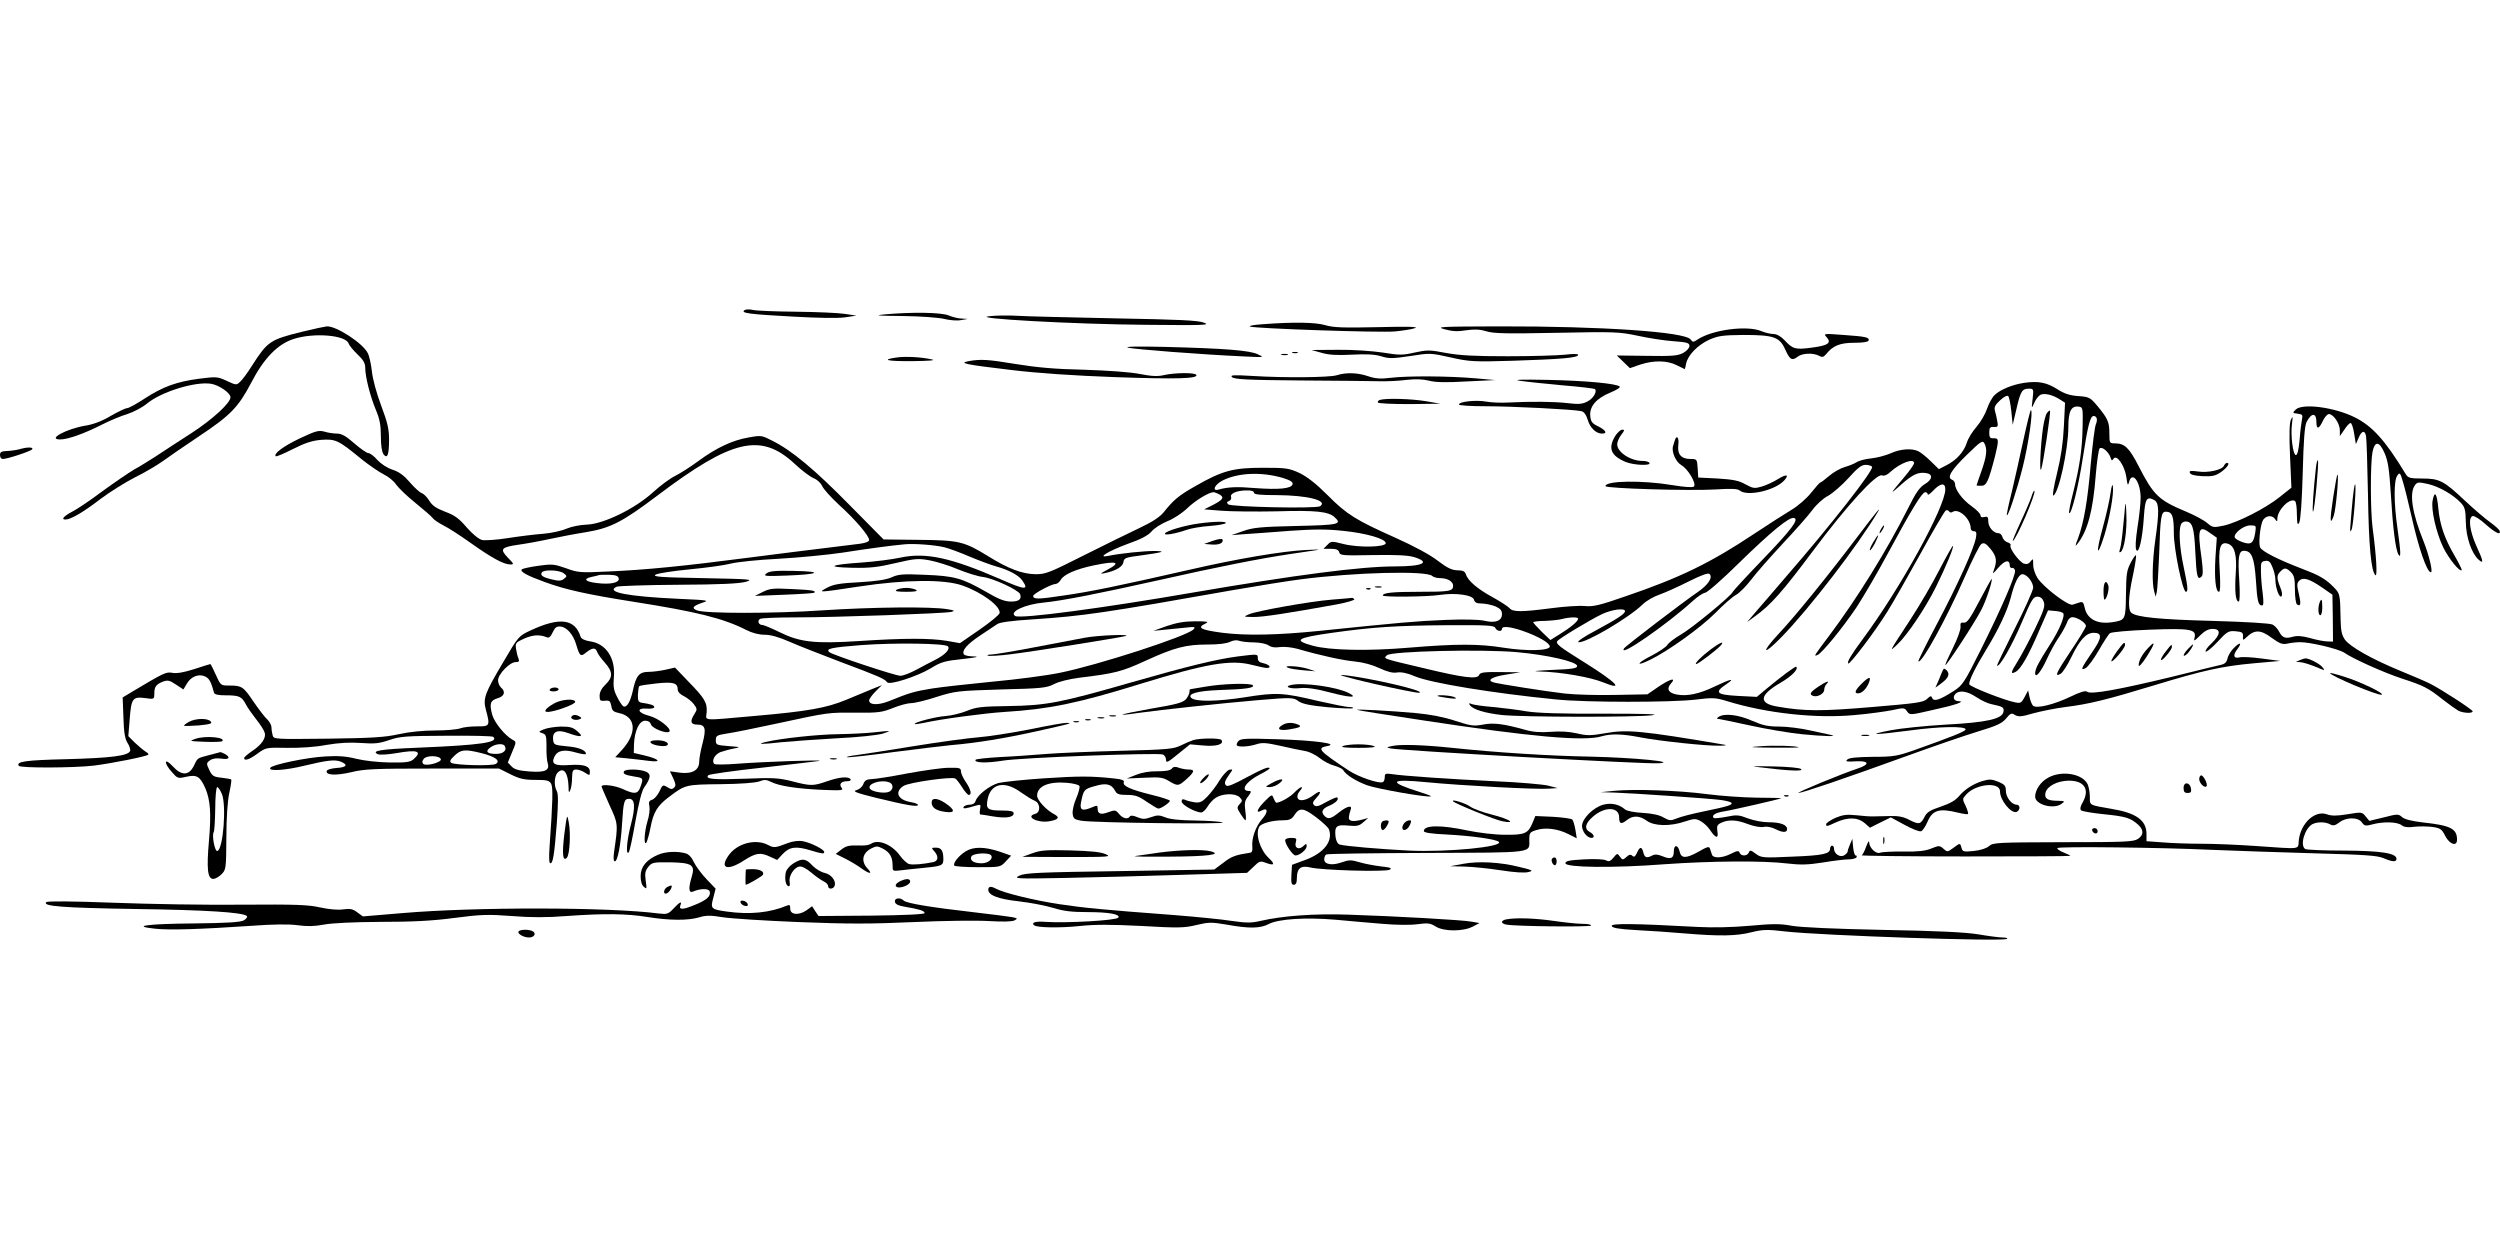
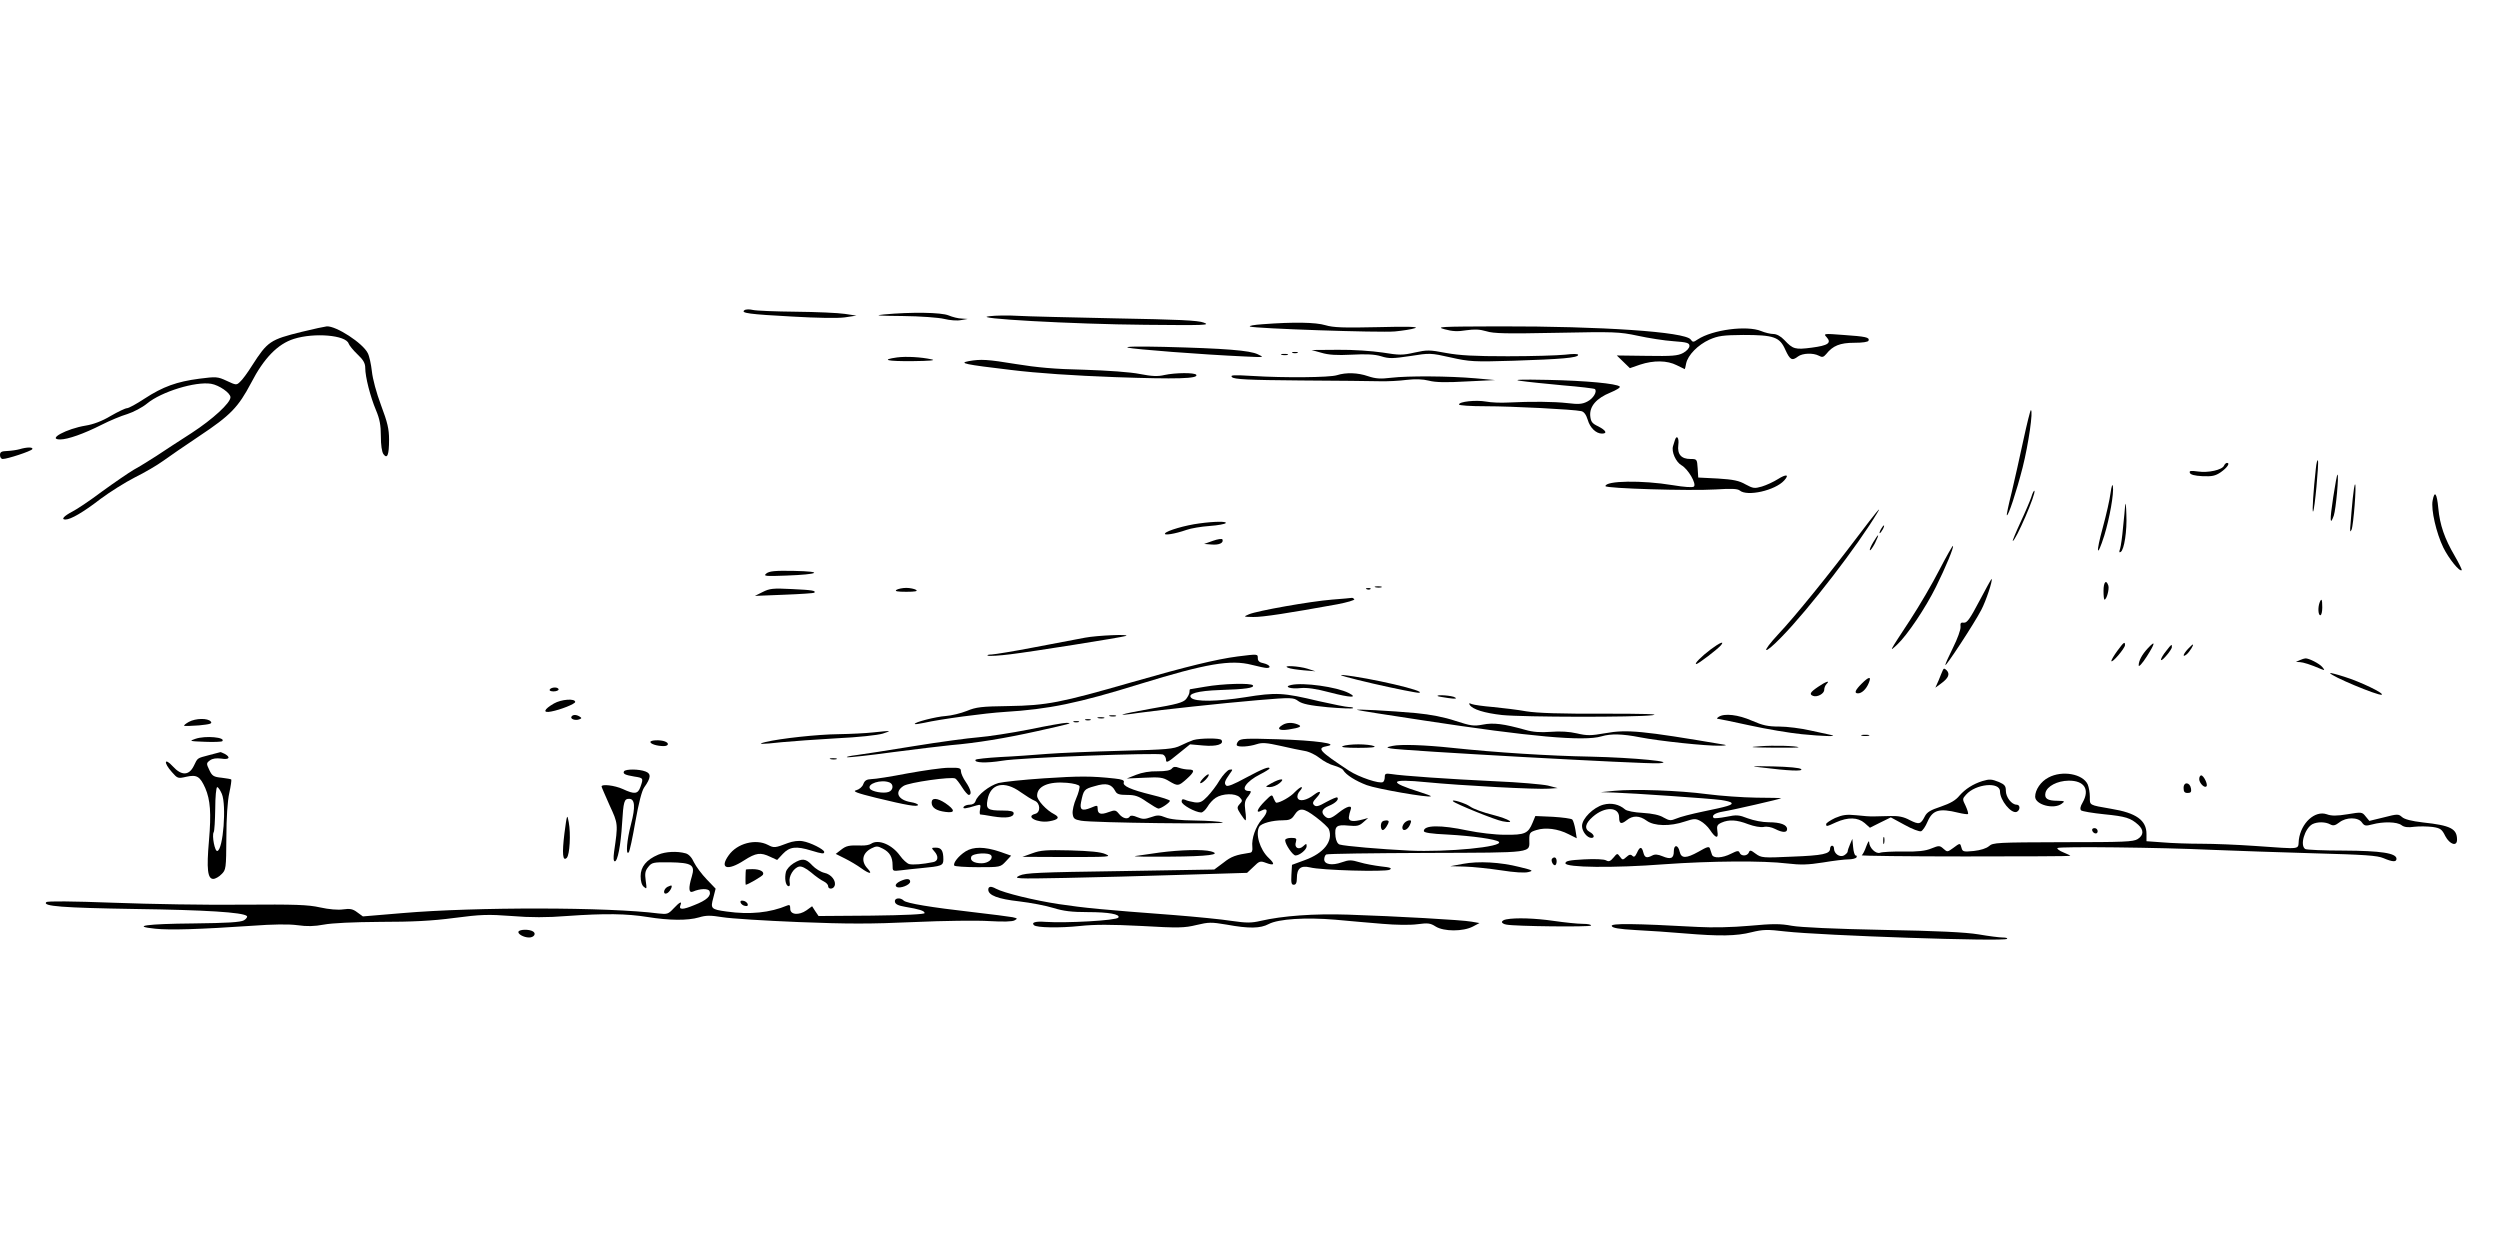
<svg xmlns="http://www.w3.org/2000/svg" version="1.0" width="1280pt" height="640pt" viewBox="0 0 1280 640" preserveAspectRatio="xMidYMid meet">
  <g transform="translate(0,640) scale(0.1,-0.1)" fill="#000000" stroke="none">
    <path d="M3812 4812 c-22 -15 24 -21 248 -33 121 -7 230 -9 265 -4 l60 9 -60 9 c-33 5 -145 10 -250 11 -104 1 -203 5 -220 9 -16 4 -36 4 -43 -1z" />
    <path d="M4525 4790 c-53 -5 -30 -7 95 -8 94 -1 186 -8 215 -15 28 -7 66 -10 85 -6 l35 6 -31 2 c-17 0 -48 8 -67 16 -38 16 -191 18 -332 5z" />
    <path d="M5065 4781 c-106 -11 429 -41 799 -44 305 -3 335 -2 300 11 -30 12 -131 16 -454 22 -228 5 -453 10 -500 13 -47 3 -112 2 -145 -2z" />
    <path d="M6465 4740 c-44 -3 -73 -8 -65 -12 24 -10 663 -32 742 -25 40 4 87 11 103 17 21 7 -35 9 -190 5 -178 -4 -229 -2 -269 10 -50 15 -161 17 -321 5z" />
    <path d="M1545 4701 c-162 -40 -175 -49 -254 -172 -23 -37 -51 -75 -62 -84 -18 -18 -21 -17 -68 5 -47 22 -54 22 -141 11 -114 -15 -185 -40 -280 -102 -41 -27 -81 -49 -90 -49 -8 0 -46 -18 -84 -40 -43 -26 -89 -43 -127 -49 -98 -16 -200 -71 -131 -71 39 0 121 29 212 75 41 21 101 46 132 55 31 10 77 34 101 54 74 61 248 114 328 101 41 -7 99 -47 99 -69 0 -29 -90 -112 -199 -183 -64 -41 -145 -94 -181 -118 -36 -23 -87 -55 -115 -70 -27 -16 -100 -66 -162 -111 -61 -46 -130 -92 -152 -103 -44 -23 -60 -41 -36 -41 27 0 91 37 179 105 47 35 126 85 177 111 51 25 115 63 144 84 28 20 111 78 185 127 161 107 200 148 266 273 65 126 136 199 219 225 105 33 266 19 280 -24 3 -9 23 -34 45 -55 30 -28 40 -46 40 -69 0 -47 26 -148 55 -217 19 -45 25 -77 25 -133 0 -46 5 -80 13 -92 20 -27 29 -5 29 74 0 55 -8 88 -41 176 -24 64 -43 135 -47 174 -4 36 -13 78 -21 93 -25 51 -162 140 -210 137 -10 -1 -67 -13 -128 -28z" />
    <path d="M7397 4714 c39 -11 68 -12 110 -5 43 6 69 5 103 -5 37 -12 104 -13 360 -8 298 6 320 5 415 -15 55 -12 137 -25 183 -28 70 -5 82 -9 82 -24 0 -11 -14 -26 -32 -36 -28 -15 -56 -17 -187 -15 l-153 2 33 -32 34 -33 52 18 c70 23 139 22 188 -3 22 -11 40 -20 41 -20 1 0 4 13 7 29 9 43 60 95 119 122 46 20 70 23 173 24 157 0 187 -10 216 -76 24 -52 34 -58 65 -34 23 17 77 19 106 4 18 -10 24 -8 38 8 34 43 71 58 144 58 42 0 71 4 73 11 6 17 -14 21 -128 29 -102 8 -104 7 -87 -11 27 -30 8 -43 -76 -54 -85 -11 -96 -8 -140 39 -19 20 -40 31 -57 31 -14 0 -43 7 -62 15 -73 30 -249 7 -325 -43 -22 -15 -25 -15 -36 0 -29 39 -454 68 -981 67 -304 -1 -326 -2 -278 -15z" />
    <path d="M5775 4620 c29 -8 373 -35 595 -45 104 -5 105 -5 70 11 -41 20 -166 30 -480 38 -134 3 -204 2 -185 -4z" />
    <path d="M6765 4594 c36 -11 79 -14 155 -10 75 4 118 2 151 -8 41 -13 60 -12 149 1 100 16 105 16 207 -7 98 -22 118 -23 321 -17 246 8 332 15 332 30 0 6 -25 6 -67 1 -38 -4 -169 -8 -293 -8 -173 0 -246 4 -317 17 -84 16 -96 16 -160 2 -62 -14 -78 -14 -164 0 -54 8 -151 15 -229 14 l-135 -1 50 -14z" />
    <path d="M6618 4593 c6 -2 18 -2 25 0 6 3 1 5 -13 5 -14 0 -19 -2 -12 -5z" />
    <path d="M6563 4583 c9 -2 23 -2 30 0 6 3 -1 5 -18 5 -16 0 -22 -2 -12 -5z" />
    <path d="M4593 4570 c-85 -12 -53 -20 78 -19 90 1 123 4 99 9 -54 12 -131 16 -177 10z" />
    <path d="M4960 4551 c-53 -10 -22 -17 215 -45 139 -17 320 -29 536 -37 314 -11 426 -8 414 12 -8 12 -108 11 -163 -1 -33 -8 -64 -7 -125 5 -49 10 -165 18 -287 22 -149 3 -244 12 -348 29 -146 24 -180 26 -242 15z" />
    <path d="M6845 4479 c-37 -12 -270 -14 -430 -4 -101 6 -118 5 -107 -6 10 -11 82 -15 350 -17 185 -1 369 -3 407 -4 39 -1 100 2 137 7 44 5 82 4 114 -4 33 -9 90 -10 193 -4 l146 7 -100 9 c-139 12 -346 13 -431 3 -57 -7 -81 -5 -120 8 -52 18 -112 20 -159 5z" />
    <path d="M7785 4450 c33 -5 131 -15 217 -23 87 -7 160 -16 164 -19 13 -13 -9 -49 -39 -64 -25 -13 -44 -15 -101 -8 -71 8 -183 9 -306 3 -36 -2 -86 0 -112 5 -51 9 -138 0 -138 -15 0 -5 58 -9 138 -9 134 0 447 -16 488 -25 14 -3 25 -18 33 -44 12 -42 43 -71 73 -71 30 0 20 17 -19 37 -32 15 -38 24 -41 54 -4 49 32 90 103 119 31 13 53 26 48 31 -16 15 -173 30 -368 34 -142 3 -183 1 -140 -5z" />
-     <path d="M10365 4440 c-61 -9 -122 -34 -152 -62 -12 -11 -30 -43 -39 -70 -9 -27 -33 -69 -54 -93 -21 -24 -44 -61 -50 -82 -15 -47 -53 -89 -104 -115 l-39 -20 -41 40 c-22 22 -51 45 -63 51 -33 17 -93 13 -143 -10 -25 -11 -70 -23 -100 -26 -30 -3 -64 -12 -75 -20 -11 -7 -38 -18 -59 -24 -22 -6 -58 -26 -80 -45 -22 -19 -42 -34 -45 -34 -4 0 -25 -24 -48 -53 -23 -29 -68 -68 -100 -87 -32 -19 -119 -75 -193 -124 -221 -147 -378 -224 -657 -319 -132 -46 -166 -54 -208 -50 -27 3 -105 -2 -172 -11 -154 -20 -197 -20 -214 0 -7 8 -46 34 -86 56 -78 42 -128 85 -138 118 -5 15 -15 20 -43 20 -29 1 -52 12 -102 50 -40 31 -123 75 -214 116 -204 91 -251 120 -349 219 -59 59 -103 93 -143 113 -55 25 -68 27 -189 27 -152 0 -207 -15 -345 -94 -85 -48 -111 -70 -163 -135 -19 -23 -58 -49 -120 -78 -51 -24 -179 -87 -285 -140 -178 -90 -198 -98 -250 -98 -68 1 -140 28 -244 93 -122 75 -148 81 -354 83 l-180 2 -175 177 c-178 181 -294 278 -394 328 -54 28 -58 29 -123 17 -82 -14 -165 -53 -257 -121 -38 -28 -91 -62 -117 -75 -27 -13 -78 -51 -114 -84 -93 -85 -254 -163 -339 -166 -34 -1 -79 -10 -105 -21 -25 -11 -79 -23 -120 -26 -41 -3 -122 -13 -179 -22 -57 -9 -117 -13 -132 -10 -17 4 -48 29 -79 64 -40 47 -62 63 -111 81 -47 18 -66 32 -81 56 -11 18 -28 36 -39 39 -10 4 -37 28 -60 55 -30 35 -55 54 -89 65 -28 9 -59 30 -78 50 -16 19 -37 35 -46 35 -8 0 -41 23 -72 50 -42 37 -65 50 -88 50 -17 0 -46 4 -65 10 -29 8 -44 4 -125 -34 -84 -40 -137 -79 -124 -92 3 -3 43 14 88 37 62 31 97 43 145 47 73 5 87 -1 205 -98 41 -33 93 -68 115 -79 23 -11 52 -34 64 -53 13 -18 57 -60 98 -93 41 -33 80 -67 87 -76 6 -9 31 -26 56 -39 25 -12 88 -53 140 -90 107 -76 169 -110 202 -110 21 0 20 2 -12 35 -42 44 -35 53 54 66 37 5 109 18 159 29 51 11 134 27 186 35 127 21 187 52 366 187 384 290 531 324 704 163 36 -34 80 -67 98 -74 18 -7 36 -25 43 -40 6 -15 45 -58 86 -96 81 -73 154 -158 154 -180 0 -8 -18 -15 -47 -19 -27 -3 -106 -13 -178 -22 -71 -8 -247 -31 -390 -49 -330 -43 -530 -63 -721 -71 -142 -7 -155 -6 -217 17 -60 21 -71 22 -142 12 -42 -6 -79 -14 -83 -18 -12 -11 26 -32 117 -65 107 -39 214 -63 454 -101 325 -51 461 -85 577 -144 31 -16 66 -25 96 -25 31 0 72 -12 127 -36 45 -20 164 -66 263 -104 190 -71 225 -86 236 -103 10 -17 155 30 223 71 53 33 72 38 165 48 65 7 87 12 58 13 -26 0 -50 5 -53 11 -12 19 17 52 83 96 37 24 76 51 87 58 13 10 74 18 185 25 257 17 364 33 1025 150 127 22 282 47 346 55 277 36 644 45 672 17 6 -6 24 -11 40 -11 38 0 67 -17 67 -39 0 -28 -18 -31 -173 -31 -137 0 -187 -5 -187 -19 0 -9 227 -7 292 3 80 12 169 0 175 -25 4 -14 14 -19 39 -19 19 0 50 -7 69 -14 27 -12 35 -21 35 -41 0 -34 -34 -47 -91 -33 -27 6 -104 8 -199 4 -151 -6 -235 -14 -644 -56 -215 -22 -378 -25 -496 -10 -114 15 -134 26 -87 48 18 9 8 11 -53 11 -54 0 -95 -7 -145 -24 l-70 -25 50 5 c28 3 77 8 110 11 54 6 58 5 45 -9 -34 -35 -490 -183 -685 -222 -68 -14 -222 -34 -342 -45 -120 -12 -260 -27 -310 -35 -91 -15 -114 -21 -222 -65 -56 -22 -101 -20 -101 4 0 7 15 28 33 46 l32 32 -50 -20 c-27 -11 -88 -36 -135 -56 -100 -41 -194 -58 -470 -82 -272 -24 -246 -26 -242 18 4 50 -10 73 -93 158 l-69 72 -49 -11 c-27 -6 -66 -11 -88 -11 -46 0 -63 -20 -79 -97 -13 -58 -32 -89 -49 -79 -6 4 -21 26 -32 49 -17 33 -20 52 -16 101 9 96 -40 170 -120 182 -28 4 -46 13 -50 23 -29 93 -107 103 -257 33 -60 -28 -62 -30 -137 -158 -98 -165 -107 -190 -91 -249 22 -81 20 -85 -45 -84 -32 0 -71 -4 -86 -10 -16 -6 -73 -11 -128 -11 -61 0 -133 -7 -187 -19 -71 -16 -138 -20 -364 -23 -271 -3 -277 -3 -282 17 -3 11 -6 29 -6 41 0 11 -10 29 -21 40 -12 10 -43 51 -70 90 -53 79 -61 84 -125 84 -44 0 -44 0 -69 55 -13 30 -26 55 -28 55 -3 0 -40 -12 -83 -26 -53 -17 -89 -23 -111 -19 -33 6 -41 2 -212 -100 l-43 -26 4 -103 c2 -77 8 -109 21 -130 10 -15 16 -34 13 -41 -9 -25 -100 -36 -326 -42 -210 -5 -258 -12 -244 -34 7 -12 281 -11 384 1 95 12 270 47 279 56 3 3 -3 10 -14 16 -11 7 -35 27 -54 45 l-34 34 7 86 c8 107 15 117 78 109 47 -7 48 -6 48 21 0 37 9 49 44 63 25 9 34 7 67 -15 l38 -25 18 30 c21 37 62 52 94 36 21 -10 30 -28 45 -83 2 -9 23 -13 58 -13 70 0 83 -6 103 -43 8 -17 33 -52 54 -79 21 -26 41 -57 44 -69 9 -27 -16 -63 -65 -95 -22 -15 -40 -31 -40 -35 0 -17 27 -8 69 23 43 31 44 31 151 29 65 -1 145 4 201 15 65 11 120 14 177 10 68 -5 93 -3 145 15 55 19 87 21 294 22 127 1 235 -1 239 -6 29 -28 -66 -42 -382 -55 -198 -8 -243 -16 -211 -33 9 -5 49 -3 97 5 107 19 133 10 89 -30 -18 -16 -36 -19 -123 -18 -60 1 -131 9 -172 19 -51 13 -92 16 -159 12 -94 -5 -271 -42 -281 -58 -12 -19 74 -14 176 11 113 27 153 32 183 21 41 -16 33 -30 -20 -33 -25 -2 -48 -8 -50 -15 -8 -22 46 -25 124 -7 68 17 122 19 418 19 l340 0 58 -29 c48 -24 71 -29 128 -29 60 0 71 -3 81 -20 10 -20 8 -93 -8 -319 -4 -57 -3 -88 4 -88 13 0 20 40 33 207 7 101 8 147 0 162 -16 29 -13 77 4 95 31 31 54 0 56 -74 0 -29 2 -31 9 -15 5 11 9 39 9 63 1 35 4 42 21 42 12 0 32 -7 45 -16 24 -16 25 -15 25 5 0 29 -31 39 -105 34 -74 -5 -94 5 -77 41 15 34 50 41 111 23 28 -8 51 -11 51 -7 0 19 -37 34 -98 39 -63 6 -67 8 -70 32 -5 43 21 56 76 36 67 -24 83 -21 49 8 -23 21 -38 25 -85 25 -31 -1 -70 -7 -87 -14 -29 -12 -29 -13 -8 -20 19 -6 21 -14 21 -69 -1 -34 2 -72 6 -83 12 -38 -12 -50 -92 -44 -54 4 -77 10 -92 25 l-20 21 22 53 c22 52 22 53 3 63 -40 22 -94 89 -105 129 -15 56 -10 73 28 84 35 10 42 34 17 55 -8 7 -15 24 -15 37 0 31 60 93 90 93 17 0 20 4 15 18 -5 9 -10 32 -13 50 -4 30 -1 33 43 53 44 19 78 21 115 6 10 -5 20 3 30 26 12 25 20 31 40 29 33 -3 66 -42 81 -95 17 -57 22 -61 51 -37 32 25 47 25 55 3 3 -10 21 -35 40 -56 41 -46 42 -75 3 -112 -20 -19 -30 -39 -30 -57 0 -25 3 -28 27 -26 23 3 28 -1 33 -27 4 -24 11 -30 40 -36 86 -18 93 -101 16 -187 l-36 -39 63 -6 c34 -4 85 -9 112 -13 66 -8 50 10 -25 28 l-55 13 1 45 c3 68 27 120 57 120 16 0 26 -7 30 -19 5 -20 81 -50 94 -37 14 14 -55 69 -103 81 -60 15 -68 41 -11 37 20 -2 37 2 37 7 0 10 -16 16 -65 23 -16 3 -20 11 -19 41 1 21 4 40 7 44 3 3 43 9 89 14 87 9 108 2 108 -32 0 -11 13 -25 33 -34 17 -9 40 -27 50 -41 17 -23 17 -27 3 -49 -25 -38 -20 -55 14 -55 41 0 47 -20 27 -96 -9 -34 -17 -76 -17 -93 0 -45 -36 -65 -100 -57 l-50 7 17 -36 c13 -28 14 -38 5 -47 -10 -10 -17 -10 -32 0 -27 16 -27 16 -45 -23 -10 -19 -26 -37 -37 -40 -15 -5 -18 -13 -13 -33 3 -15 -1 -50 -10 -77 -16 -54 -20 -125 -6 -110 4 6 14 39 21 75 15 81 35 115 97 161 82 62 85 62 263 64 102 1 177 7 197 14 26 10 36 10 60 -2 41 -21 131 -35 261 -41 96 -4 112 -3 102 9 -16 19 -4 35 26 35 14 0 22 4 19 10 -10 16 -57 12 -120 -10 -72 -25 -83 -25 -180 0 -68 17 -97 19 -240 13 -162 -6 -208 -2 -188 18 5 5 131 23 279 39 148 17 278 32 289 34 30 7 -285 -4 -415 -14 -65 -5 -118 -6 -123 -1 -15 15 2 48 31 60 15 5 45 14 67 18 39 8 39 8 -25 13 -61 5 -65 6 -65 30 0 23 5 26 55 34 30 4 145 27 255 51 273 59 264 57 408 56 114 -1 134 2 189 24 34 14 76 25 93 25 18 0 77 14 131 32 96 30 107 31 329 38 208 5 234 8 271 27 24 13 77 26 130 33 182 22 217 31 337 86 151 69 208 84 320 84 55 0 98 5 115 14 17 8 35 10 47 5 11 -4 45 -8 76 -8 32 -1 63 -7 75 -16 13 -9 31 -12 57 -8 21 3 60 -1 90 -9 116 -34 232 -59 295 -65 41 -4 89 -17 125 -34 41 -19 68 -26 91 -22 21 3 52 -3 91 -20 81 -34 397 -86 720 -118 153 -16 590 -16 717 -1 88 11 102 10 161 -8 201 -62 455 -90 654 -71 70 6 156 18 191 25 59 13 63 13 76 -6 14 -20 15 -20 132 7 115 25 170 44 132 45 -23 0 -32 18 -18 35 19 23 61 18 110 -15 24 -16 58 -32 75 -35 60 -13 66 -16 63 -38 -5 -38 -85 -56 -296 -67 -103 -6 -230 -19 -282 -29 -128 -25 -86 -25 99 -1 153 21 287 23 285 5 -2 -10 -72 -38 -269 -108 -81 -28 -102 -32 -207 -32 -83 -1 -121 -5 -130 -14 -11 -10 -3 -12 41 -9 71 4 78 -15 12 -37 -79 -26 -317 -124 -303 -125 19 0 239 75 537 183 143 52 314 111 380 131 99 30 125 42 146 67 23 28 28 30 46 18 18 -10 33 -9 94 9 41 11 115 26 164 32 121 15 214 38 450 110 257 78 350 99 515 114 l135 12 -92 12 c-51 7 -104 10 -118 6 -29 -7 -34 11 -10 42 25 33 16 39 -15 9 -16 -15 -32 -40 -35 -56 -5 -21 -14 -29 -38 -34 -18 -4 -130 -31 -250 -61 -265 -64 -412 -91 -430 -76 -9 7 -32 1 -84 -24 -85 -41 -177 -64 -194 -47 -6 6 -14 26 -18 45 l-7 33 -18 -34 c-16 -30 -21 -33 -49 -27 -53 10 -229 79 -234 92 -5 14 30 86 87 179 63 103 107 197 125 265 20 79 41 120 60 120 23 0 55 -41 55 -69 -1 -14 -43 -109 -95 -211 -51 -102 -92 -186 -90 -188 11 -11 77 104 126 220 50 117 59 133 80 133 16 0 26 -8 33 -26 8 -23 0 -45 -46 -141 -31 -63 -70 -136 -87 -163 -36 -57 -39 -70 -11 -55 26 14 66 83 120 210 l46 105 34 -3 c19 -1 38 -6 43 -11 12 -12 -18 -85 -67 -161 -56 -87 -76 -124 -76 -146 0 -31 31 7 61 74 16 34 42 83 59 107 17 25 36 59 42 75 6 19 17 30 29 30 25 0 69 -29 69 -45 0 -7 -34 -63 -75 -124 -79 -118 -88 -139 -55 -121 11 6 36 45 56 87 43 88 75 123 114 123 44 0 43 -25 -6 -96 -58 -85 -65 -100 -36 -85 12 6 42 47 67 90 25 44 51 84 58 89 7 6 98 14 203 18 210 8 241 2 230 -41 -5 -20 -2 -19 28 11 24 24 43 34 65 34 43 0 41 -29 -6 -74 -21 -19 -34 -38 -30 -42 4 -4 31 18 61 50 49 53 56 57 92 54 33 -3 39 -6 38 -26 -1 -22 0 -22 20 -3 40 38 71 37 126 -4 43 -31 56 -36 83 -30 18 4 46 7 62 7 51 1 198 -34 228 -54 44 -31 205 -103 297 -133 108 -35 132 -47 205 -105 33 -26 70 -52 82 -59 24 -12 73 -15 73 -3 0 8 -156 110 -217 141 -24 12 -93 42 -155 67 -145 60 -255 122 -282 159 -16 23 -21 46 -22 100 -3 142 -1 135 -48 181 -32 31 -70 52 -142 79 -131 50 -211 91 -222 112 -9 18 -1 103 12 135 12 27 47 34 63 12 11 -16 13 -16 13 -1 0 45 62 109 90 92 6 -3 10 -34 10 -68 1 -51 3 -58 12 -43 7 12 14 112 18 255 4 166 10 243 20 261 25 48 50 48 50 -1 0 -39 13 -37 33 6 9 19 23 35 31 35 23 0 56 -49 56 -83 l0 -30 23 33 c12 19 26 34 32 34 5 1 14 -24 18 -53 l9 -55 14 32 c15 37 32 41 38 10 3 -13 7 -147 10 -298 4 -266 16 -394 38 -415 11 -11 5 99 -14 240 -12 91 -12 330 -1 390 12 59 35 57 62 -5 18 -41 24 -84 32 -208 10 -172 24 -286 39 -311 14 -24 12 14 -5 134 -19 131 -19 245 -1 270 13 18 15 16 30 -35 9 -30 27 -104 41 -165 38 -172 81 -295 101 -295 12 0 -9 87 -38 160 -58 143 -73 245 -44 285 12 17 18 18 67 7 57 -13 130 -55 169 -97 20 -21 24 -36 25 -98 1 -77 29 -160 66 -193 27 -24 24 -7 -12 71 -35 78 -43 147 -18 153 9 1 39 -18 66 -43 50 -44 79 -58 71 -32 -3 6 -24 26 -47 42 -24 17 -82 66 -130 111 -109 103 -131 114 -220 114 -62 0 -72 3 -84 23 -104 172 -171 246 -262 291 -106 52 -267 72 -301 39 -17 -17 -17 -18 10 -21 25 -3 27 -7 22 -30 -3 -15 -9 -62 -12 -104 -5 -51 -11 -78 -19 -78 -15 0 -28 100 -20 161 5 38 4 41 -6 19 -7 -17 -9 -75 -4 -186 l7 -161 -59 -47 c-72 -58 -213 -130 -287 -147 -53 -11 -56 -11 -85 13 -16 14 -64 40 -107 58 -142 59 -168 84 -245 235 -48 93 -71 115 -121 115 -27 0 -28 2 -28 51 0 58 -8 76 -61 140 -37 44 -42 47 -97 51 -44 3 -72 12 -108 35 -55 35 -97 43 -169 33z m42 -82 c-6 -51 -6 -52 8 -22 7 18 21 36 31 42 20 11 64 1 102 -24 l25 -16 -6 -122 c-4 -83 -15 -158 -35 -239 -16 -65 -25 -116 -19 -114 27 9 77 236 77 352 0 80 15 109 54 103 20 -3 21 -8 19 -102 -2 -114 -14 -200 -49 -340 -14 -54 -23 -101 -20 -103 11 -11 48 138 70 282 25 164 38 215 55 215 17 0 22 -18 12 -42 -6 -13 -17 -103 -26 -200 -16 -190 -35 -301 -65 -383 -16 -40 -16 -46 -4 -30 52 65 80 168 94 350 6 72 15 134 20 139 12 12 47 -18 56 -47 5 -16 8 -17 15 -6 16 25 57 -34 66 -94 5 -40 8 -46 13 -28 15 64 60 6 60 -78 0 -28 -7 -95 -16 -150 -10 -67 -12 -106 -6 -117 13 -23 32 60 39 174 6 89 15 102 52 82 26 -13 27 -60 6 -205 -15 -107 -18 -224 -5 -265 l7 -25 6 25 c3 14 8 101 12 194 6 192 10 216 34 216 33 0 41 -22 41 -109 0 -84 45 -301 62 -301 12 0 10 26 -12 129 -20 93 -26 185 -14 215 3 9 14 16 24 16 35 0 44 -29 50 -156 6 -126 11 -147 32 -126 8 8 8 32 0 94 -22 154 -15 173 48 126 l30 -21 -7 -102 c-6 -106 1 -175 18 -175 7 0 8 38 4 108 -8 119 2 151 42 138 34 -11 47 -57 40 -152 -6 -91 -1 -144 15 -144 6 0 7 41 3 108 -8 119 -3 152 24 152 39 0 53 -34 61 -148 7 -111 12 -132 32 -132 8 0 8 19 3 63 -5 34 -9 85 -9 112 -1 45 1 50 22 53 18 3 26 -4 37 -32 8 -19 15 -48 15 -64 0 -41 20 -96 31 -85 6 6 3 24 -6 46 -19 46 -19 62 1 81 20 21 30 20 54 -4 16 -16 20 -33 20 -89 0 -39 5 -73 11 -76 19 -12 21 3 9 55 -11 44 -10 54 2 67 20 19 51 10 117 -35 l53 -37 2 -120 1 -120 -30 1 c-16 0 -56 8 -87 17 -40 11 -67 13 -88 7 -39 -11 -54 -6 -71 26 -7 14 -22 30 -33 36 -13 7 -136 14 -306 19 -273 7 -390 19 -417 41 -19 15 -16 85 8 194 11 53 18 98 15 101 -2 3 -15 -15 -27 -39 -20 -37 -23 -59 -24 -161 -2 -132 -2 -132 -72 -143 -77 -11 -128 17 -140 77 -5 24 -10 29 -24 25 -11 -3 -27 -9 -37 -12 -23 -7 -146 87 -179 135 -13 20 -23 49 -23 69 0 32 -1 34 -13 18 -9 -13 -20 -16 -34 -12 -24 8 -78 81 -69 94 3 5 -4 12 -15 15 -11 3 -23 15 -26 26 -3 12 -12 21 -21 21 -25 0 -52 31 -52 61 0 22 -4 26 -20 22 -13 -4 -20 0 -20 9 0 8 -20 28 -45 46 -46 32 -85 84 -85 113 0 9 -7 20 -16 23 -27 11 -5 48 77 128 71 69 80 75 89 58 16 -29 12 -65 -15 -142 -14 -39 -25 -72 -25 -73 0 -2 11 -2 25 -2 26 0 36 22 70 153 20 82 19 91 -7 90 -19 -1 -23 4 -23 29 0 25 4 30 24 29 21 -1 22 3 17 30 -3 17 -8 41 -12 53 -5 18 1 30 26 53 20 19 37 27 42 22 5 -5 12 -40 16 -78 l7 -69 19 80 c21 92 29 105 64 105 24 0 25 -2 19 -52z m-607 -329 c0 -7 -21 -37 -47 -68 -79 -94 -80 -97 -20 -43 60 53 87 66 128 60 37 -5 34 -33 -5 -56 -28 -17 -47 -44 -89 -129 -109 -216 -260 -459 -401 -647 -80 -107 -81 -107 -61 -100 24 10 127 136 200 244 34 52 107 176 160 275 123 228 176 315 192 315 7 0 13 -5 13 -11 0 -6 13 3 29 20 36 38 61 41 61 6 0 -90 -229 -506 -424 -769 -59 -80 -80 -115 -73 -123 8 -7 141 169 200 265 30 48 107 183 171 299 64 117 122 215 128 219 5 4 13 2 17 -4 4 -7 12 -8 20 -2 31 18 91 -37 91 -85 0 -8 7 -15 16 -15 13 0 15 -7 11 -32 -9 -55 -94 -243 -199 -441 -55 -104 -98 -190 -96 -193 16 -15 146 223 238 433 38 87 76 163 85 168 13 8 23 3 46 -25 31 -37 35 -62 18 -107 -9 -25 -7 -24 23 11 33 38 58 43 58 10 0 -8 5 -13 12 -12 6 2 13 -4 15 -13 5 -22 -70 -195 -177 -409 -83 -166 -92 -179 -137 -208 -70 -45 -102 -56 -110 -36 -5 13 -9 12 -27 -5 -18 -17 -53 -22 -281 -41 -260 -22 -345 -22 -483 2 -100 16 -95 59 14 122 58 34 93 70 81 82 -4 5 -76 -49 -158 -117 l-44 -37 -98 5 c-110 6 -121 18 -58 60 49 33 23 28 -60 -12 -79 -38 -141 -51 -194 -41 -43 8 -54 29 -30 56 30 34 -4 24 -65 -17 l-55 -38 -163 -3 c-90 -2 -207 1 -260 7 -103 12 -335 49 -365 57 -37 11 -8 29 64 40 l74 12 -103 1 c-86 1 -104 -2 -109 -15 -9 -23 -77 -15 -288 36 -212 50 -202 47 -184 65 20 21 486 32 665 16 157 -14 309 -49 309 -71 0 -12 -24 -16 -130 -20 -84 -4 -105 -7 -60 -8 109 -3 258 -29 324 -56 111 -45 69 -1 -99 104 -125 78 -145 93 -137 107 8 13 169 110 230 139 52 24 117 32 117 15 0 -14 -40 -40 -155 -102 -57 -30 -93 -55 -83 -57 34 -7 257 124 328 193 19 19 58 41 85 50 28 10 94 39 149 67 68 34 102 46 109 39 18 -18 -8 -56 -60 -92 -71 -48 -371 -277 -378 -289 -32 -52 222 124 353 244 24 22 52 40 62 41 11 1 88 68 172 151 166 162 258 238 283 232 28 -6 -12 -59 -165 -218 -80 -83 -146 -155 -148 -160 -7 -20 -211 -188 -266 -219 -31 -18 -63 -42 -69 -53 -7 -11 -43 -35 -81 -55 -76 -38 -85 -59 -9 -22 93 45 259 164 335 240 42 43 90 85 106 93 17 9 52 44 78 78 26 35 99 117 161 184 63 67 131 144 151 171 21 29 56 61 81 74 24 13 71 54 105 91 46 52 67 68 88 68 15 0 30 -5 33 -10 10 -16 -211 -299 -445 -568 -63 -74 -133 -155 -155 -180 l-40 -47 40 29 c82 59 141 126 298 336 175 234 324 397 353 386 11 -4 27 2 43 18 49 45 121 72 121 45z m-3232 -76 c38 -12 52 -20 50 -32 -5 -23 -70 -29 -192 -20 -92 8 -140 6 -188 -8 -35 -9 -18 27 22 47 79 40 199 45 308 13z m-148 -75 c0 -10 30 -13 118 -13 158 -1 263 -28 221 -57 -20 -13 -457 -4 -471 10 -8 8 -7 13 5 17 9 4 13 13 10 21 -6 17 29 33 80 33 23 1 37 -4 37 -11z m-179 -8 c29 -16 23 -27 -28 -54 l-48 -24 90 -7 c50 -4 177 -5 283 -3 197 6 263 -1 294 -29 41 -37 26 -41 -194 -46 -183 -4 -222 -8 -273 -26 l-60 -21 65 5 c36 2 140 10 232 17 127 9 192 9 275 0 119 -12 218 -41 218 -63 0 -21 -140 -24 -218 -4 -59 15 -62 15 -81 -5 l-20 -20 38 0 c28 0 39 -5 43 -18 4 -16 18 -17 171 -14 119 2 180 -1 211 -10 89 -27 47 -48 -95 -48 -178 0 -512 -44 -1037 -134 -457 -79 -883 -136 -909 -120 -34 21 50 60 147 69 92 9 272 44 590 115 292 66 519 111 675 134 58 9 119 18 135 20 17 3 -10 3 -60 0 -120 -6 -346 -44 -590 -100 -378 -86 -510 -113 -649 -133 -132 -20 -156 -20 -156 -2 0 11 94 61 114 61 8 0 20 9 27 21 14 27 77 55 168 74 120 25 145 17 69 -23 -36 -19 -38 -22 -14 -17 59 12 94 33 98 57 3 21 10 24 88 34 116 16 135 22 70 23 -53 0 -172 -12 -235 -25 -62 -13 -2 24 98 61 69 24 106 44 123 64 13 16 49 39 80 52 32 12 77 42 103 67 40 39 109 81 134 82 5 0 17 -5 28 -10z m5306 -196 c-9 -56 -21 -65 -65 -50 -20 7 -38 18 -40 24 -7 21 45 62 79 62 31 0 31 -1 26 -36z m-6712 -76 c22 -5 81 -27 130 -48 50 -21 110 -43 135 -50 62 -17 116 -45 134 -72 36 -51 16 -50 -115 8 -251 109 -380 137 -509 109 -41 -9 -129 -20 -195 -25 -166 -11 -191 -24 -52 -27 91 -2 133 3 222 24 100 23 115 25 175 14 36 -7 101 -27 145 -46 44 -18 101 -36 127 -39 52 -6 183 -67 191 -88 9 -26 -6 -38 -47 -38 -32 0 -63 12 -131 52 -120 68 -157 79 -310 85 -112 5 -136 3 -170 -13 -28 -12 -78 -20 -165 -25 -100 -5 -133 -11 -165 -28 -49 -26 -49 -26 163 6 238 36 437 38 530 5 102 -36 196 -107 190 -141 -2 -9 -48 -47 -103 -85 l-100 -69 -68 12 c-87 14 -216 14 -447 -1 -230 -15 -305 -6 -410 46 -41 20 -79 36 -86 36 -20 0 -28 21 -13 31 8 5 91 8 184 8 203 0 760 20 795 28 21 5 18 8 -20 14 -81 14 -380 11 -640 -6 -249 -17 -601 -17 -642 0 -28 11 -21 22 25 38 41 13 38 14 -118 21 -260 12 -377 34 -318 62 10 4 152 9 316 10 217 1 311 6 345 15 43 13 26 14 -218 19 -222 4 -261 7 -243 18 13 7 91 19 175 27 84 8 178 21 208 29 30 8 141 20 245 25 105 6 251 20 325 31 135 21 254 37 320 43 48 5 157 -3 205 -15z m-1949 -133 c18 -14 18 -16 1 -29 -14 -11 -27 -11 -60 -3 -48 11 -62 21 -53 36 10 16 89 13 112 -4z m282 -27 c4 -22 -44 -32 -114 -23 -58 7 -70 21 -26 31 15 3 32 7 37 9 6 2 30 3 55 2 33 -1 46 -6 48 -19z m4912 -206 c0 -13 -40 -46 -94 -79 l-48 -30 -44 42 c-24 24 -44 46 -44 49 0 3 26 7 58 7 31 1 71 5 87 9 42 11 85 12 85 2z m-424 -47 c7 -17 34 -21 34 -5 0 16 41 12 106 -10 78 -27 139 -62 139 -80 0 -22 -118 -25 -238 -6 -124 20 -243 20 -482 0 -212 -18 -407 -14 -494 10 -101 28 -84 40 99 66 207 29 323 37 593 39 203 1 238 -1 243 -14z m-2803 -94 c14 -14 -14 -44 -66 -70 -23 -12 -67 -34 -97 -51 -30 -16 -66 -30 -80 -30 -26 0 -348 107 -364 121 -20 18 11 24 162 36 176 13 430 9 445 -6z m-2269 -510 c14 -22 -7 -41 -44 -41 -47 0 -58 13 -28 34 25 18 64 21 72 7z m-119 -37 c71 -18 99 -39 74 -55 -17 -12 -208 -7 -228 5 -10 7 -7 15 15 36 34 33 54 35 139 14z m-208 -31 c6 -16 -76 -38 -90 -24 -7 7 -6 15 3 26 15 19 81 17 87 -2z" />
    <path d="M10360 4148 c-18 -84 -45 -205 -60 -268 -16 -63 -27 -116 -25 -118 7 -7 49 120 81 245 30 119 55 293 42 293 -3 0 -20 -69 -38 -152z" />
-     <path d="M10481 4286 c-7 -8 -16 -43 -21 -78 -13 -90 -19 -237 -9 -210 10 26 50 294 45 299 -2 2 -9 -3 -15 -11z" />
    <path d="M10806 3876 c-4 -33 -22 -112 -40 -178 -36 -131 -31 -162 8 -40 27 88 50 216 44 252 -2 15 -7 2 -12 -34z" />
    <path d="M10400 3854 c-7 -20 -32 -79 -56 -130 -24 -52 -41 -94 -39 -94 15 0 122 247 111 257 -2 3 -10 -12 -16 -33z" />
    <path d="M10881 3815 c-1 -16 -6 -68 -11 -115 -4 -47 -11 -96 -15 -109 -6 -17 -5 -22 3 -17 18 11 33 109 29 192 -1 44 -4 66 -6 49z" />
    <path d="M10770 3375 c0 -25 2 -45 5 -45 11 0 25 53 20 71 -11 34 -25 20 -25 -26z" />
    <path d="M11876 3314 c-9 -25 -7 -64 4 -64 6 0 10 18 10 40 0 43 -4 50 -14 24z" />
    <path d="M9515 3658 c-152 -201 -324 -414 -410 -505 -92 -99 -78 -112 16 -15 143 146 394 473 493 640 22 36 -10 -2 -99 -120z" />
    <path d="M9630 3690 c-6 -11 -8 -20 -6 -20 3 0 10 9 16 20 6 11 8 20 6 20 -3 0 -10 -9 -16 -20z" />
    <path d="M9591 3624 c-12 -20 -20 -39 -17 -41 2 -3 14 13 26 36 25 51 20 54 -9 5z" />
    <path d="M9930 3483 c-35 -69 -103 -185 -150 -257 -110 -168 -110 -167 -66 -126 52 49 145 188 198 295 50 101 93 204 87 210 -2 2 -33 -53 -69 -122z" />
    <path d="M10135 3324 c-49 -93 -64 -114 -80 -112 -16 2 -19 -2 -17 -22 1 -14 -16 -61 -38 -105 -22 -44 -40 -84 -40 -90 0 -13 149 214 184 282 24 45 60 153 53 159 -1 1 -29 -49 -62 -112z" />
    <path d="M8760 3076 c-48 -36 -88 -76 -75 -76 10 0 109 76 126 96 20 24 -4 15 -51 -20z" />
    <path d="M9947 2968 c-3 -7 -13 -30 -21 -51 l-17 -38 30 22 c37 27 46 48 28 67 -12 11 -15 11 -20 0z" />
    <path d="M9531 2899 c-33 -33 -39 -49 -18 -49 19 0 42 21 55 53 15 36 1 34 -37 -4z" />
    <path d="M9308 2883 c-40 -27 -46 -38 -25 -46 21 -8 57 11 57 31 0 10 5 23 12 30 21 21 -5 12 -44 -15z" />
    <path d="M6140 3720 c-70 -9 -167 -37 -175 -51 -8 -12 50 -3 110 18 22 8 75 17 118 20 43 3 80 10 83 15 6 9 -56 9 -136 -2z" />
    <path d="M6210 3631 l-45 -16 39 -3 c38 -3 62 8 55 26 -2 5 -24 2 -49 -7z" />
    <path d="M3924 3464 c-17 -14 -7 -15 101 -11 169 6 196 21 41 24 -97 2 -127 -1 -142 -13z" />
    <path d="M3905 3369 l-40 -20 150 6 c82 3 151 8 154 10 10 11 -9 14 -114 19 -98 5 -114 3 -150 -15z" />
    <path d="M4590 3380 c-11 -7 4 -10 50 -10 46 0 61 3 50 10 -8 5 -31 10 -50 10 -19 0 -42 -5 -50 -10z" />
-     <path d="M7067 4353 c-9 -2 -15 -9 -12 -14 4 -5 76 -8 163 -8 l157 2 -75 13 c-73 12 -197 16 -233 7z" />
-     <path d="M8270 4168 c-38 -63 -23 -101 53 -133 41 -17 132 -21 122 -5 -3 6 -19 10 -35 10 -62 0 -130 45 -130 85 0 12 9 34 21 49 17 22 18 26 5 26 -9 0 -25 -15 -36 -32z" />
    <path d="M8575 4145 c-3 -8 -7 -21 -9 -29 -9 -29 14 -81 43 -98 34 -19 78 -95 64 -109 -6 -6 -49 -3 -109 7 -156 26 -344 23 -344 -5 0 -12 431 -25 563 -17 81 5 112 4 124 -5 38 -33 182 0 228 51 28 31 11 34 -32 7 -22 -14 -59 -31 -82 -38 -38 -11 -45 -10 -84 11 -33 19 -62 25 -142 30 l-100 5 -3 48 c-3 46 -4 47 -37 47 -47 0 -68 24 -62 72 5 37 -9 54 -18 23z" />
    <path d="M100 4100 c-14 -4 -42 -8 -62 -9 -31 -1 -38 -5 -38 -21 0 -11 6 -20 14 -20 24 0 145 40 151 50 7 12 -29 11 -65 0z" />
    <path d="M11857 4000 c-12 -107 -20 -225 -14 -219 8 7 30 245 25 261 -3 7 -8 -12 -11 -42z" />
    <path d="M11387 4016 c-9 -22 -81 -38 -134 -30 -36 5 -45 4 -41 -7 3 -9 24 -15 64 -17 49 -2 66 1 94 20 33 23 50 48 32 48 -5 0 -12 -7 -15 -14z" />
    <path d="M11946 3854 c-18 -118 -17 -150 3 -94 11 33 27 210 19 210 -3 0 -12 -52 -22 -116z" />
    <path d="M12046 3848 c-4 -40 -9 -98 -11 -128 -4 -41 -3 -49 5 -32 10 24 26 232 18 232 -3 0 -8 -33 -12 -72z" />
    <path d="M12455 3837 c-9 -46 19 -167 55 -241 29 -58 84 -126 94 -115 2 2 -14 35 -36 73 -52 89 -76 158 -84 245 -7 76 -19 92 -29 38z" />
    <path d="M7043 3393 c9 -2 23 -2 30 0 6 3 -1 5 -18 5 -16 0 -22 -2 -12 -5z" />
    <path d="M6998 3383 c7 -3 16 -2 19 1 4 3 -2 6 -13 5 -11 0 -14 -3 -6 -6z" />
    <path d="M6820 3330 c-112 -9 -382 -57 -425 -75 -30 -13 -30 -13 22 -14 47 -1 182 20 430 65 51 10 90 21 87 26 -3 4 -8 7 -12 7 -4 -1 -50 -5 -102 -9z" />
    <path d="M5555 3135 c-38 -7 -154 -29 -258 -49 -103 -20 -202 -36 -220 -37 -17 0 -26 -3 -19 -6 7 -3 59 0 115 7 102 12 573 87 592 94 25 10 -147 3 -210 -9z" />
    <path d="M10841 3068 c-17 -23 -31 -47 -31 -52 1 -16 70 65 70 81 0 20 -6 16 -39 -29z" />
    <path d="M10998 3082 c-31 -33 -48 -65 -48 -89 0 -10 18 9 41 45 44 69 47 87 7 44z" />
    <path d="M11093 3070 c-36 -44 -39 -70 -4 -30 17 19 31 40 31 47 0 17 -1 16 -27 -17z" />
    <path d="M11202 3077 c-25 -27 -30 -46 -6 -27 15 13 38 50 31 50 -2 0 -13 -10 -25 -23z" />
    <path d="M6337 3039 c-109 -14 -263 -52 -542 -132 -365 -105 -436 -119 -630 -122 -140 -2 -167 -5 -215 -25 -30 -12 -79 -24 -108 -26 -49 -3 -166 -33 -158 -41 2 -2 23 1 47 6 83 19 314 50 414 56 226 14 373 44 695 144 335 103 461 125 569 97 35 -9 69 -16 77 -16 26 0 14 17 -16 24 -21 4 -30 11 -30 26 0 22 1 22 -103 9z" />
    <path d="M11775 3020 l-20 -9 20 -1 c18 -1 54 -12 110 -36 18 -7 19 -6 5 11 -14 17 -70 46 -87 44 -4 0 -17 -4 -28 -9z" />
    <path d="M6595 2981 c11 -5 47 -10 80 -13 l60 -5 -40 13 c-44 14 -135 19 -100 5z" />
    <path d="M11930 2954 c0 -14 246 -117 264 -111 17 6 -110 67 -191 92 -40 13 -73 21 -73 19z" />
    <path d="M7030 2900 c118 -27 224 -48 235 -47 48 7 -257 78 -390 91 -35 3 31 -15 155 -44z" />
    <path d="M6170 2884 c-41 -7 -76 -13 -77 -13 -2 -1 -3 -7 -3 -15 0 -8 -8 -23 -17 -35 -15 -18 -47 -27 -183 -50 -158 -28 -196 -41 -60 -21 117 16 421 49 608 65 178 15 184 14 210 -5 20 -14 57 -22 150 -31 68 -6 126 -8 129 -5 4 3 -5 6 -20 6 -14 0 -83 14 -154 30 -184 44 -218 46 -379 20 -141 -22 -254 -24 -275 -3 -21 21 33 36 146 40 132 4 178 11 170 24 -9 13 -155 9 -245 -7z" />
    <path d="M6611 2893 c-42 -9 -2 -22 48 -16 32 3 78 -3 149 -22 107 -28 148 -29 97 -3 -61 31 -232 55 -294 41z" />
    <path d="M2815 2870 c-4 -6 5 -10 19 -10 14 0 26 5 26 10 0 6 -9 10 -19 10 -11 0 -23 -4 -26 -10z" />
    <path d="M7361 2836 c2 -2 27 -6 54 -10 36 -5 46 -4 35 3 -13 10 -99 16 -89 7z" />
    <path d="M2836 2798 c-52 -30 -59 -50 -14 -41 48 9 123 39 123 49 0 19 -71 14 -109 -8z" />
    <path d="M7525 2791 c14 -23 76 -42 166 -52 110 -11 681 -12 769 -1 43 6 -42 8 -250 8 -217 -1 -340 3 -395 12 -44 8 -120 17 -170 22 -49 4 -99 11 -109 15 -14 6 -17 5 -11 -4z" />
    <path d="M6950 2765 c8 -3 162 -27 341 -54 543 -83 820 -108 909 -81 48 14 105 13 197 -5 97 -19 341 -45 408 -43 28 0 39 3 25 5 -424 72 -500 79 -611 59 -74 -13 -94 -13 -145 -1 -38 9 -86 12 -134 8 -53 -4 -92 -1 -130 10 -111 31 -163 38 -218 27 -47 -9 -62 -6 -140 19 -56 19 -128 33 -202 40 -131 12 -323 22 -300 16z" />
    <path d="M2926 2731 c-8 -12 20 -22 40 -14 13 5 13 7 2 14 -17 11 -35 11 -42 0z" />
    <path d="M5683 2733 c9 -2 23 -2 30 0 6 3 -1 5 -18 5 -16 0 -22 -2 -12 -5z" />
    <path d="M8800 2730 c-8 -5 -11 -10 -7 -10 5 0 79 -15 165 -34 86 -19 206 -39 266 -45 108 -11 192 -13 151 -4 -11 2 -59 13 -106 23 -48 11 -119 20 -159 20 -58 0 -85 6 -140 30 -70 31 -141 39 -170 20z" />
    <path d="M5623 2723 c9 -2 23 -2 30 0 6 3 -1 5 -18 5 -16 0 -22 -2 -12 -5z" />
    <path d="M967 2704 c-16 -9 -27 -18 -24 -20 2 -2 36 -1 76 2 58 6 69 9 60 20 -15 18 -77 17 -112 -2z" />
    <path d="M5558 2713 c6 -2 18 -2 25 0 6 3 1 5 -13 5 -14 0 -19 -2 -12 -5z" />
    <path d="M5498 2703 c6 -2 18 -2 25 0 6 3 1 5 -13 5 -14 0 -19 -2 -12 -5z" />
    <path d="M5269 2665 c-92 -18 -209 -36 -260 -40 -52 -4 -200 -24 -329 -45 -129 -21 -262 -42 -295 -46 -33 -4 -55 -9 -48 -11 6 -2 112 9 235 26 123 16 257 32 298 36 130 11 276 35 438 71 174 39 188 42 152 43 -14 0 -100 -15 -191 -34z" />
    <path d="M6568 2689 c-35 -20 -20 -32 30 -24 58 9 72 16 46 26 -27 11 -56 10 -76 -2z" />
    <path d="M4470 2650 c-36 -4 -115 -8 -177 -9 -107 -1 -298 -22 -373 -40 -49 -12 -25 -13 83 -1 51 5 178 14 282 20 108 5 209 16 235 24 50 16 44 16 -50 6z" />
    <path d="M9533 2633 c9 -2 25 -2 35 0 9 3 1 5 -18 5 -19 0 -27 -2 -17 -5z" />
    <path d="M1000 2617 c-33 -11 -31 -12 49 -15 46 -2 86 0 89 3 20 20 -87 30 -138 12z" />
    <path d="M6110 2611 c-14 -5 -43 -17 -65 -28 -36 -18 -68 -21 -305 -27 -146 -4 -317 -11 -380 -16 -63 -5 -170 -13 -238 -16 -67 -4 -125 -10 -127 -14 -10 -16 56 -18 136 -5 89 16 795 42 823 32 9 -4 16 -16 16 -27 0 -18 9 -14 61 29 l62 50 68 -6 c67 -6 107 6 93 28 -6 11 -109 10 -144 0z" />
    <path d="M6340 2605 c-7 -8 -10 -18 -7 -22 10 -9 63 -6 102 7 28 9 50 7 122 -9 48 -11 104 -23 124 -26 20 -3 54 -19 74 -35 21 -17 55 -35 76 -40 21 -6 42 -16 46 -23 15 -25 65 -56 121 -77 50 -19 320 -66 328 -57 2 2 -22 11 -54 21 -169 53 -159 70 33 51 174 -17 565 -38 625 -33 l45 3 -50 13 c-27 6 -149 17 -270 22 -234 11 -479 28 -532 37 -28 4 -33 2 -33 -15 0 -12 -4 -23 -9 -26 -17 -11 -123 25 -174 58 -154 102 -167 116 -112 126 64 12 -59 29 -251 35 -167 5 -192 4 -204 -10z" />
    <path d="M3330 2601 c0 -10 34 -21 68 -21 25 0 30 15 6 24 -24 9 -74 7 -74 -3z" />
    <path d="M6875 2580 c-13 -6 15 -9 80 -9 65 0 93 3 80 9 -11 5 -47 9 -80 9 -33 0 -69 -4 -80 -9z" />
    <path d="M7130 2581 c-33 -7 -33 -8 -10 -13 47 -11 1308 -81 1373 -76 99 7 -127 29 -348 34 -216 4 -483 21 -710 45 -141 15 -264 19 -305 10z" />
    <path d="M9010 2579 c-62 -4 -51 -6 64 -7 77 -1 137 0 135 2 -9 7 -128 11 -199 5z" />
    <path d="M1071 2534 c-64 -17 -58 -13 -79 -56 -25 -50 -63 -50 -107 -2 -44 48 -49 20 -5 -29 29 -33 31 -34 74 -24 54 12 70 2 97 -58 26 -61 31 -128 19 -268 -13 -148 -7 -197 22 -197 10 0 30 11 42 24 23 22 24 29 25 187 0 100 6 189 15 229 8 36 12 67 10 69 -1 2 -24 6 -49 9 -41 4 -49 9 -63 39 -16 33 -16 36 3 50 14 10 32 12 58 9 40 -7 50 6 18 24 -11 5 -21 10 -23 9 -2 0 -28 -7 -57 -15z m65 -199 c24 -58 7 -283 -23 -292 -13 -5 -29 79 -19 96 4 5 7 60 8 121 0 60 5 110 10 110 5 0 16 -16 24 -35z" />
    <path d="M4253 2513 c9 -2 23 -2 30 0 6 3 -1 5 -18 5 -16 0 -22 -2 -12 -5z" />
    <path d="M6000 2465 c-8 -10 -32 -14 -74 -14 -38 1 -79 -6 -109 -18 l-48 -19 90 4 c79 4 95 2 126 -17 46 -27 48 -27 90 10 41 37 44 49 11 49 -14 0 -36 4 -50 9 -18 7 -28 6 -36 -4z" />
    <path d="M9015 2471 c144 -18 219 -21 207 -9 -7 7 -63 12 -144 14 -111 2 -121 1 -63 -5z" />
    <path d="M4645 2440 c-82 -16 -165 -29 -183 -29 -25 -1 -35 -7 -42 -26 -5 -14 -21 -27 -36 -31 -21 -5 0 -14 102 -39 156 -38 214 -48 214 -36 0 4 -16 11 -36 14 -67 11 -86 52 -38 83 27 18 247 49 265 38 6 -3 21 -23 35 -45 13 -21 29 -39 34 -39 17 0 11 28 -15 66 -14 20 -25 45 -25 55 0 17 -8 19 -62 18 -35 0 -130 -14 -213 -29z m-91 -46 c23 -9 20 -41 -5 -49 -26 -9 -86 2 -95 17 -16 25 57 49 100 32z" />
    <path d="M6381 2419 c-64 -35 -96 -48 -103 -41 -12 12 -7 24 19 61 16 22 16 23 -3 20 -10 -3 -32 -26 -49 -53 -16 -28 -45 -65 -63 -84 -27 -28 -38 -33 -65 -30 -17 3 -40 8 -49 13 -13 5 -18 3 -18 -9 0 -17 70 -55 100 -56 8 0 22 13 32 29 9 16 28 37 42 46 35 23 101 25 123 3 15 -16 15 -19 0 -35 -15 -17 -14 -21 5 -51 11 -17 22 -32 25 -32 3 0 3 22 -1 48 -5 41 -3 53 15 75 16 22 17 27 5 27 -49 0 -17 49 57 86 26 13 47 27 47 29 0 13 -33 0 -119 -46z" />
    <path d="M3195 2451 c-7 -13 5 -19 53 -27 46 -7 47 -8 31 -53 -13 -37 -30 -39 -90 -11 -42 19 -109 27 -109 13 0 -3 19 -46 41 -96 44 -95 44 -95 23 -239 -4 -31 -3 -48 4 -48 14 0 30 79 37 193 7 115 11 127 36 127 30 0 33 -41 10 -129 -22 -83 -28 -163 -12 -145 5 5 20 76 34 157 17 95 33 158 45 175 35 49 37 71 7 82 -33 13 -102 13 -110 1z" />
    <path d="M6160 2415 c-13 -14 -19 -25 -13 -25 12 0 48 38 41 45 -2 3 -15 -6 -28 -20z" />
    <path d="M10488 2419 c-39 -20 -68 -63 -68 -98 0 -41 95 -67 136 -36 18 13 16 14 -21 15 -53 0 -69 12 -62 42 9 33 60 60 118 61 81 1 110 -45 72 -112 -12 -20 -14 -33 -8 -40 6 -5 59 -14 118 -20 111 -11 136 -19 175 -54 29 -27 28 -53 -3 -73 -22 -14 -69 -16 -382 -16 -339 -1 -359 -2 -379 -20 -14 -12 -43 -21 -78 -25 -52 -5 -58 -4 -63 16 -7 26 -7 26 -43 -1 -29 -21 -30 -21 -49 -4 -19 17 -23 18 -62 2 -31 -13 -69 -17 -143 -16 -56 1 -110 -2 -120 -6 -21 -8 -56 25 -56 55 -1 9 -7 -2 -15 -23 -7 -21 -18 -42 -23 -45 -6 -3 233 -6 529 -6 296 0 539 1 539 3 0 2 -16 10 -36 18 -20 8 -33 18 -30 22 9 9 531 3 786 -9 119 -5 357 -13 530 -18 257 -7 322 -11 354 -25 47 -20 66 -20 66 -3 0 29 -80 41 -270 42 -102 0 -191 4 -197 8 -29 18 -3 105 36 127 25 13 67 13 92 -1 15 -8 25 -6 46 10 35 28 97 28 116 0 13 -18 19 -19 53 -10 55 15 127 14 150 -4 13 -10 33 -13 66 -8 26 3 67 2 93 -1 40 -6 48 -12 65 -47 23 -43 60 -55 60 -18 0 56 -33 73 -174 88 -59 7 -95 16 -108 28 -18 16 -23 16 -93 -2 l-74 -18 -19 23 c-18 23 -21 23 -93 11 -55 -9 -82 -9 -106 0 -61 21 -132 -45 -143 -131 -6 -52 23 -48 -228 -31 -85 6 -206 11 -270 11 -64 0 -154 3 -199 7 l-83 6 0 37 c0 70 -52 108 -181 129 -115 20 -109 17 -109 61 0 21 -5 50 -11 64 -25 54 -131 73 -201 35z" />
    <path d="M5345 2415 c-104 -7 -209 -18 -233 -24 -46 -13 -107 -61 -117 -92 -4 -12 -15 -19 -30 -19 -13 0 -27 -5 -31 -11 -7 -12 10 -10 65 7 22 6 23 5 19 -19 -3 -15 -2 -27 1 -27 3 0 33 -4 65 -10 67 -11 106 -5 106 16 0 10 -15 14 -57 14 -76 0 -86 7 -77 55 15 84 86 100 170 39 27 -19 59 -39 72 -44 29 -12 31 -60 2 -67 -53 -14 12 -48 72 -38 47 8 56 20 26 36 -40 20 -88 72 -88 95 0 49 59 74 153 66 34 -3 61 -10 64 -17 2 -7 -5 -36 -17 -63 -12 -27 -20 -63 -18 -78 3 -25 9 -30 43 -36 61 -11 754 -19 725 -9 -14 5 -77 9 -141 10 -78 1 -128 6 -152 16 -30 12 -41 13 -74 1 -31 -11 -43 -11 -70 0 -20 9 -34 10 -38 4 -10 -17 -36 -11 -55 12 -17 21 -21 22 -54 10 -40 -15 -56 -10 -56 18 0 18 -2 18 -35 4 -45 -18 -58 -11 -50 29 13 63 15 67 70 82 59 18 86 11 105 -25 8 -16 21 -20 61 -20 40 0 59 -6 100 -35 28 -19 55 -35 60 -35 14 0 59 31 59 40 0 4 -42 18 -92 30 -109 27 -152 46 -144 65 3 10 -9 15 -47 19 -118 13 -181 13 -362 1z" />
    <path d="M11260 2411 c0 -20 27 -48 37 -37 9 8 -14 56 -27 56 -5 0 -10 -8 -10 -19z" />
    <path d="M6510 2390 c-34 -19 -34 -19 -9 -20 15 0 37 9 50 20 32 26 6 26 -41 0z" />
    <path d="M10150 2401 c-48 -15 -88 -41 -117 -74 -20 -25 -47 -40 -96 -57 -52 -17 -71 -28 -82 -50 -21 -41 -29 -43 -77 -19 -31 17 -58 22 -98 21 -30 -1 -68 -2 -85 -2 -16 -1 -57 2 -91 6 -50 5 -70 2 -108 -14 -25 -12 -46 -26 -46 -31 0 -14 1 -14 51 9 61 27 111 26 146 -4 l27 -24 54 27 53 26 70 -38 c39 -22 77 -36 85 -33 8 3 23 25 33 49 26 60 60 70 157 46 25 -6 47 -9 50 -7 3 3 -3 22 -12 42 -17 34 -17 36 2 57 49 56 174 68 174 17 0 -45 57 -115 85 -105 19 8 20 37 0 37 -25 0 -55 38 -55 71 0 25 -6 32 -35 45 -38 15 -48 16 -85 5z" />
    <path d="M11180 2366 c0 -20 5 -26 21 -26 15 0 20 5 17 22 -5 34 -38 37 -38 4z" />
    <path d="M6629 2344 c-20 -23 -75 -54 -94 -54 -3 0 -9 10 -14 22 -8 22 -9 22 -45 -14 -40 -40 -49 -66 -17 -48 34 18 35 -8 2 -45 -32 -37 -54 -98 -49 -142 2 -18 -2 -28 -12 -29 -73 -11 -96 -19 -136 -51 l-47 -35 -481 -8 c-415 -6 -486 -9 -516 -23 -33 -16 -21 -17 235 -12 149 3 418 10 600 16 l330 10 33 31 c30 30 35 31 64 20 43 -16 48 -7 14 25 -46 43 -70 125 -48 161 11 17 67 32 119 32 34 0 46 5 59 25 27 42 47 40 112 -9 33 -25 63 -53 66 -62 23 -60 -26 -123 -124 -158 l-65 -24 -3 -51 c-2 -41 0 -51 12 -51 11 0 16 10 16 34 0 50 20 66 67 55 57 -15 386 -24 408 -12 14 8 4 12 -44 17 -33 4 -83 13 -109 21 -44 13 -55 13 -92 0 -50 -18 -90 -11 -90 15 0 11 5 22 10 25 6 4 238 7 516 8 559 2 524 -2 524 69 0 33 3 38 36 48 46 15 111 7 165 -21 l42 -21 -7 44 c-4 23 -11 47 -16 52 -5 5 -50 11 -99 14 l-90 4 -14 -34 c-23 -56 -40 -63 -141 -62 -52 0 -135 10 -193 22 -136 29 -223 28 -223 -3 0 -8 35 -14 123 -18 127 -7 246 -24 261 -37 27 -26 -266 -54 -459 -45 -144 7 -331 23 -356 31 -10 3 -18 18 -21 39 -6 55 4 64 65 58 44 -4 56 -2 77 17 l25 22 -25 -7 c-52 -14 -75 -11 -74 10 1 11 5 28 9 38 11 27 -17 21 -60 -13 -41 -33 -55 -36 -73 -18 -20 20 -13 37 22 52 34 14 53 33 43 43 -3 3 -28 -8 -56 -23 -40 -23 -53 -26 -63 -16 -9 9 -7 17 12 37 29 31 22 42 -12 16 -37 -29 -76 -37 -84 -17 -4 10 1 25 11 36 10 11 14 20 8 20 -5 0 -20 -12 -34 -26z" />
    <path d="M8265 2351 l-70 -7 70 -2 c93 -3 486 -30 547 -38 27 -4 51 -10 53 -15 7 -10 -18 -18 -145 -44 -58 -12 -120 -28 -137 -36 -29 -12 -36 -11 -65 5 -20 13 -58 21 -107 24 -42 2 -83 10 -91 18 -30 26 -70 35 -111 24 -51 -14 -109 -71 -109 -109 0 -28 26 -61 48 -61 19 0 14 18 -8 30 -30 16 -24 44 15 78 61 54 135 52 135 -3 0 -33 10 -37 38 -15 32 26 66 25 103 -2 38 -28 120 -30 196 -4 46 15 55 16 80 2 15 -8 37 -28 48 -45 29 -44 45 -47 38 -7 -4 27 -1 34 21 44 38 17 78 15 137 -8 30 -11 63 -17 79 -14 16 4 40 -1 58 -10 39 -20 62 -20 62 -1 0 22 -34 35 -94 35 -32 0 -77 9 -107 20 -46 18 -57 19 -110 8 -32 -6 -61 -9 -65 -6 -12 13 7 26 49 33 41 6 297 65 297 68 0 1 -57 3 -128 3 -70 1 -183 9 -252 18 -143 19 -372 27 -475 17z" />
-     <path d="M9138 2323 c7 -3 16 -2 19 1 4 3 -2 6 -13 5 -11 0 -14 -3 -6 -6z" />
    <path d="M4770 2291 c0 -26 23 -42 71 -48 51 -7 50 10 -1 45 -41 27 -70 29 -70 3z" />
    <path d="M7440 2297 c11 -12 217 -96 253 -102 73 -14 36 11 -50 33 -49 12 -100 31 -115 42 -25 18 -101 41 -88 27z" />
    <path d="M2890 2134 c-13 -105 -9 -147 12 -126 15 15 21 124 10 182 -8 44 -9 43 -22 -56z" />
    <path d="M7077 2193 c-11 -10 -8 -43 3 -43 9 0 30 31 30 44 0 8 -25 7 -33 -1z" />
    <path d="M7192 2188 c-7 -7 -12 -18 -12 -25 0 -22 26 -14 38 12 9 20 9 25 -1 25 -7 0 -18 -5 -25 -12z" />
    <path d="M10712 2148 c6 -18 28 -21 28 -4 0 9 -7 16 -16 16 -9 0 -14 -5 -12 -12z" />
    <path d="M9642 2095 c0 -16 2 -22 5 -12 2 9 2 23 0 30 -3 6 -5 -1 -5 -18z" />
    <path d="M6580 2098 c0 -21 39 -78 53 -78 21 0 57 30 57 47 0 15 -2 15 -18 0 -23 -21 -47 -7 -37 22 5 18 2 21 -24 21 -18 0 -31 -5 -31 -12z" />
    <path d="M4035 2084 c-68 -26 -72 -26 -103 -10 -64 33 -158 8 -201 -53 -49 -68 -7 -82 79 -26 61 39 84 42 134 18 l35 -16 29 31 c35 37 68 41 146 17 56 -17 66 -18 66 -7 0 13 -72 49 -110 55 -21 4 -51 0 -75 -9z" />
    <path d="M9472 2077 c-7 -16 -12 -32 -12 -37 0 -5 -9 -14 -19 -20 -22 -11 -51 9 -51 36 0 8 -4 14 -10 14 -5 0 -10 -7 -10 -15 0 -27 -37 -35 -194 -41 -151 -7 -158 -6 -187 15 -25 19 -30 20 -35 6 -8 -19 -40 -20 -47 -1 -5 12 -12 11 -44 -5 -45 -23 -92 -25 -98 -4 -3 8 -7 22 -10 30 -4 13 -14 10 -59 -16 -63 -35 -88 -35 -96 0 -8 37 -30 38 -30 3 0 -37 -15 -44 -58 -26 -24 10 -39 11 -52 4 -29 -15 -39 -12 -46 15 -8 32 -18 32 -33 -2 -9 -19 -15 -23 -23 -15 -9 9 -17 7 -31 -6 -18 -16 -20 -16 -33 2 -13 18 -14 18 -33 -5 -16 -19 -24 -22 -38 -14 -11 6 -57 8 -113 5 -75 -4 -95 -8 -95 -20 0 -22 247 -25 506 -5 239 17 507 19 630 4 69 -8 105 -7 182 5 53 9 112 16 131 16 19 0 38 5 41 10 3 6 2 10 -4 10 -5 0 -11 19 -13 43 l-4 42 -12 -28z" />
    <path d="M4460 2080 c-8 -6 -31 -10 -50 -9 -64 2 -77 -1 -104 -22 l-27 -21 48 -24 c26 -13 63 -35 82 -49 43 -31 61 -32 33 -2 -35 37 -27 79 19 103 26 13 32 13 59 -1 35 -18 50 -43 50 -85 0 -31 0 -31 43 -26 23 3 69 8 102 11 107 10 115 13 115 45 0 44 -10 60 -38 60 -24 0 -24 -1 -9 -18 24 -26 21 -51 -5 -56 -54 -11 -104 -15 -123 -10 -11 3 -32 22 -47 43 -41 57 -111 86 -148 61z" />
    <path d="M4944 2041 c-35 -22 -66 -60 -58 -73 3 -4 57 -8 121 -8 115 0 115 0 143 30 l27 29 -60 21 c-76 25 -133 26 -173 1z m131 -21 c11 -18 -16 -40 -49 -40 -40 0 -61 14 -53 34 7 18 91 23 102 6z" />
    <path d="M5285 2031 l-50 -18 230 -1 c215 0 228 1 195 15 -24 11 -79 16 -180 19 -123 3 -152 1 -195 -15z" />
    <path d="M5937 2035 c-54 -8 -110 -16 -125 -18 -15 -3 65 -4 178 -3 195 1 269 11 210 27 -39 11 -156 8 -263 -6z" />
    <path d="M3370 2024 c-61 -26 -90 -62 -90 -110 0 -26 6 -47 17 -55 15 -13 15 -10 9 32 -5 37 -3 50 13 70 18 23 25 25 110 24 114 -2 131 -13 113 -73 -18 -59 -16 -86 6 -77 36 16 79 17 85 2 9 -24 -14 -46 -78 -71 -60 -25 -81 -25 -71 0 9 22 -4 16 -35 -17 -27 -29 -33 -31 -77 -26 -254 33 -937 34 -1311 2 l-203 -17 -29 21 c-22 17 -37 20 -72 15 -26 -4 -73 0 -118 10 -62 14 -128 16 -399 14 -179 -2 -475 3 -659 10 -215 8 -338 9 -344 3 -21 -21 84 -29 453 -35 362 -5 554 -17 574 -36 4 -4 -2 -14 -15 -22 -18 -10 -85 -14 -258 -16 -241 -2 -323 -14 -196 -27 73 -8 230 -3 495 15 108 8 188 9 233 3 49 -7 87 -6 135 3 42 8 150 13 289 14 162 0 265 5 378 20 137 18 174 19 295 10 95 -8 183 -8 282 0 197 14 307 12 413 -5 111 -18 206 -19 264 -2 36 11 58 11 120 1 42 -7 217 -18 390 -25 252 -10 368 -10 590 0 152 7 326 9 387 5 70 -4 118 -3 129 4 16 9 15 10 -11 16 -16 3 -108 15 -204 26 -211 24 -339 45 -353 59 -18 18 -49 13 -45 -6 2 -13 18 -20 53 -26 71 -12 99 -20 99 -32 1 -6 -98 -11 -271 -13 l-272 -2 -17 25 -16 25 -29 -21 c-39 -27 -84 -23 -83 9 0 17 -3 21 -15 16 -88 -37 -191 -48 -311 -31 -80 11 -83 15 -68 70 l12 47 -46 48 c-25 26 -54 65 -65 87 -11 25 -27 42 -43 46 -43 12 -103 9 -140 -7z" />
    <path d="M7947 2004 c-8 -8 3 -34 14 -34 5 0 9 9 9 20 0 19 -11 26 -23 14z" />
    <path d="M4063 1980 c-18 -11 -35 -30 -39 -44 -8 -32 -2 -69 12 -73 7 -2 10 5 7 20 -6 30 20 73 48 80 13 3 34 -7 62 -30 23 -20 52 -40 65 -46 12 -6 22 -16 22 -24 0 -17 26 -17 33 1 10 25 -17 60 -52 67 -18 4 -46 21 -62 38 -33 36 -52 38 -96 11z" />
    <path d="M7490 1977 l-65 -12 75 -2 c41 -1 125 -10 185 -19 69 -11 122 -14 140 -9 28 7 24 9 -45 26 -99 25 -210 31 -290 16z" />
    <path d="M3819 1948 c-2 -9 -3 -78 -1 -78 10 0 82 42 88 51 9 16 -15 29 -53 29 -18 0 -33 -1 -34 -2z" />
    <path d="M4620 1893 c-29 -11 -42 -26 -29 -34 17 -10 69 10 69 27 0 14 -14 17 -40 7z" />
    <path d="M3417 1859 c-21 -12 -23 -41 -3 -33 13 5 30 33 24 40 -2 1 -11 -2 -21 -7z" />
    <path d="M5060 1845 c0 -29 50 -48 158 -60 59 -7 138 -22 176 -34 52 -16 94 -21 176 -21 106 0 167 -11 156 -28 -9 -15 -267 -29 -373 -22 -51 4 -74 -3 -59 -17 13 -13 133 -15 236 -4 76 8 157 8 315 0 190 -11 219 -10 281 5 63 15 76 15 154 2 115 -21 173 -20 216 3 49 26 189 35 342 22 67 -6 175 -16 240 -21 69 -6 142 -7 179 -2 54 7 66 6 94 -12 42 -26 140 -26 190 0 l34 18 -40 7 c-47 9 -388 28 -632 36 -175 6 -337 -6 -449 -32 -47 -11 -72 -11 -148 0 -50 8 -183 21 -296 30 -372 28 -454 36 -589 56 -125 19 -281 57 -322 79 -25 14 -39 12 -39 -5z" />
    <path d="M3792 1778 c3 -7 13 -15 22 -16 12 -3 17 1 14 10 -3 7 -13 15 -22 16 -12 3 -17 -1 -14 -10z" />
    <path d="M7713 1693 c-13 -2 -23 -8 -23 -14 0 -5 10 -11 23 -13 44 -9 427 -13 433 -5 3 5 -16 9 -43 9 -26 0 -93 7 -148 15 -96 14 -195 17 -242 8z" />
    <path d="M8252 1659 c3 -10 35 -16 124 -21 65 -3 177 -11 248 -17 179 -15 266 -14 344 6 58 14 80 15 172 4 186 -21 1121 -53 1136 -38 4 4 -6 7 -22 7 -16 0 -72 7 -124 16 -67 11 -211 18 -490 23 -249 5 -421 13 -466 21 -59 11 -96 11 -216 0 -90 -8 -190 -10 -264 -6 -329 18 -447 19 -442 5z" />
    <path d="M2655 1631 c-7 -12 26 -31 54 -31 25 0 38 20 20 31 -19 12 -66 11 -74 0z" />
  </g>
</svg>